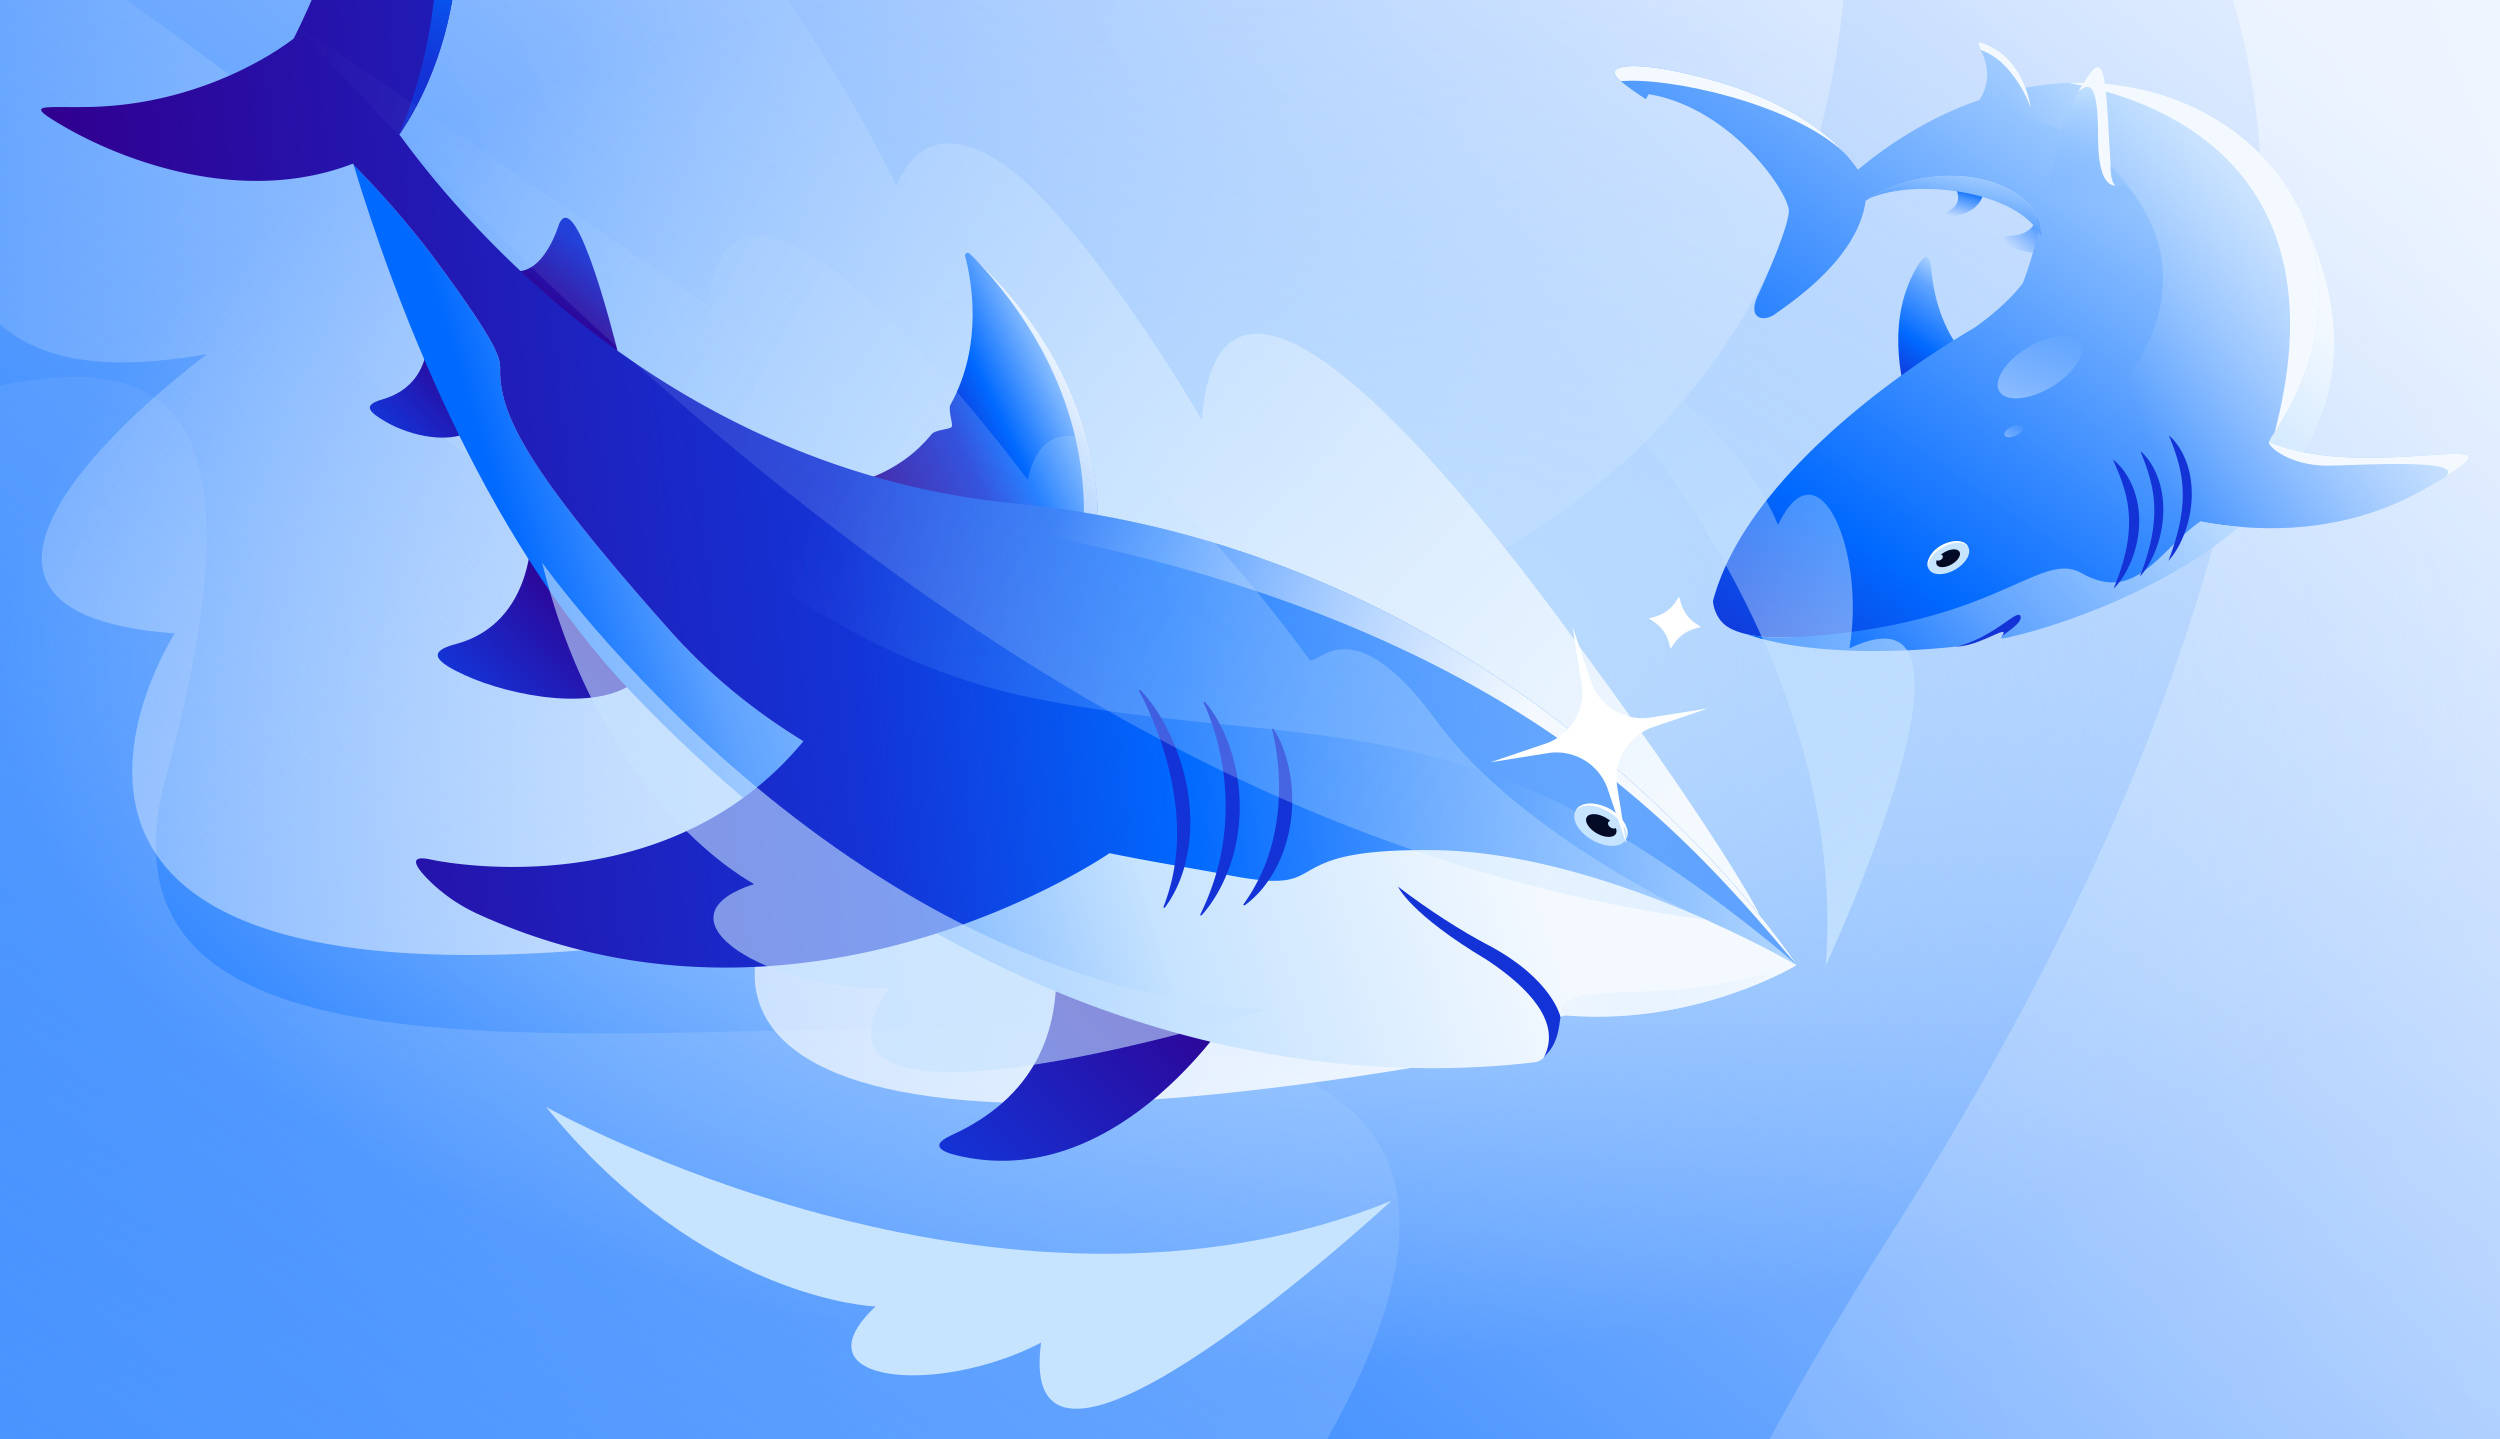
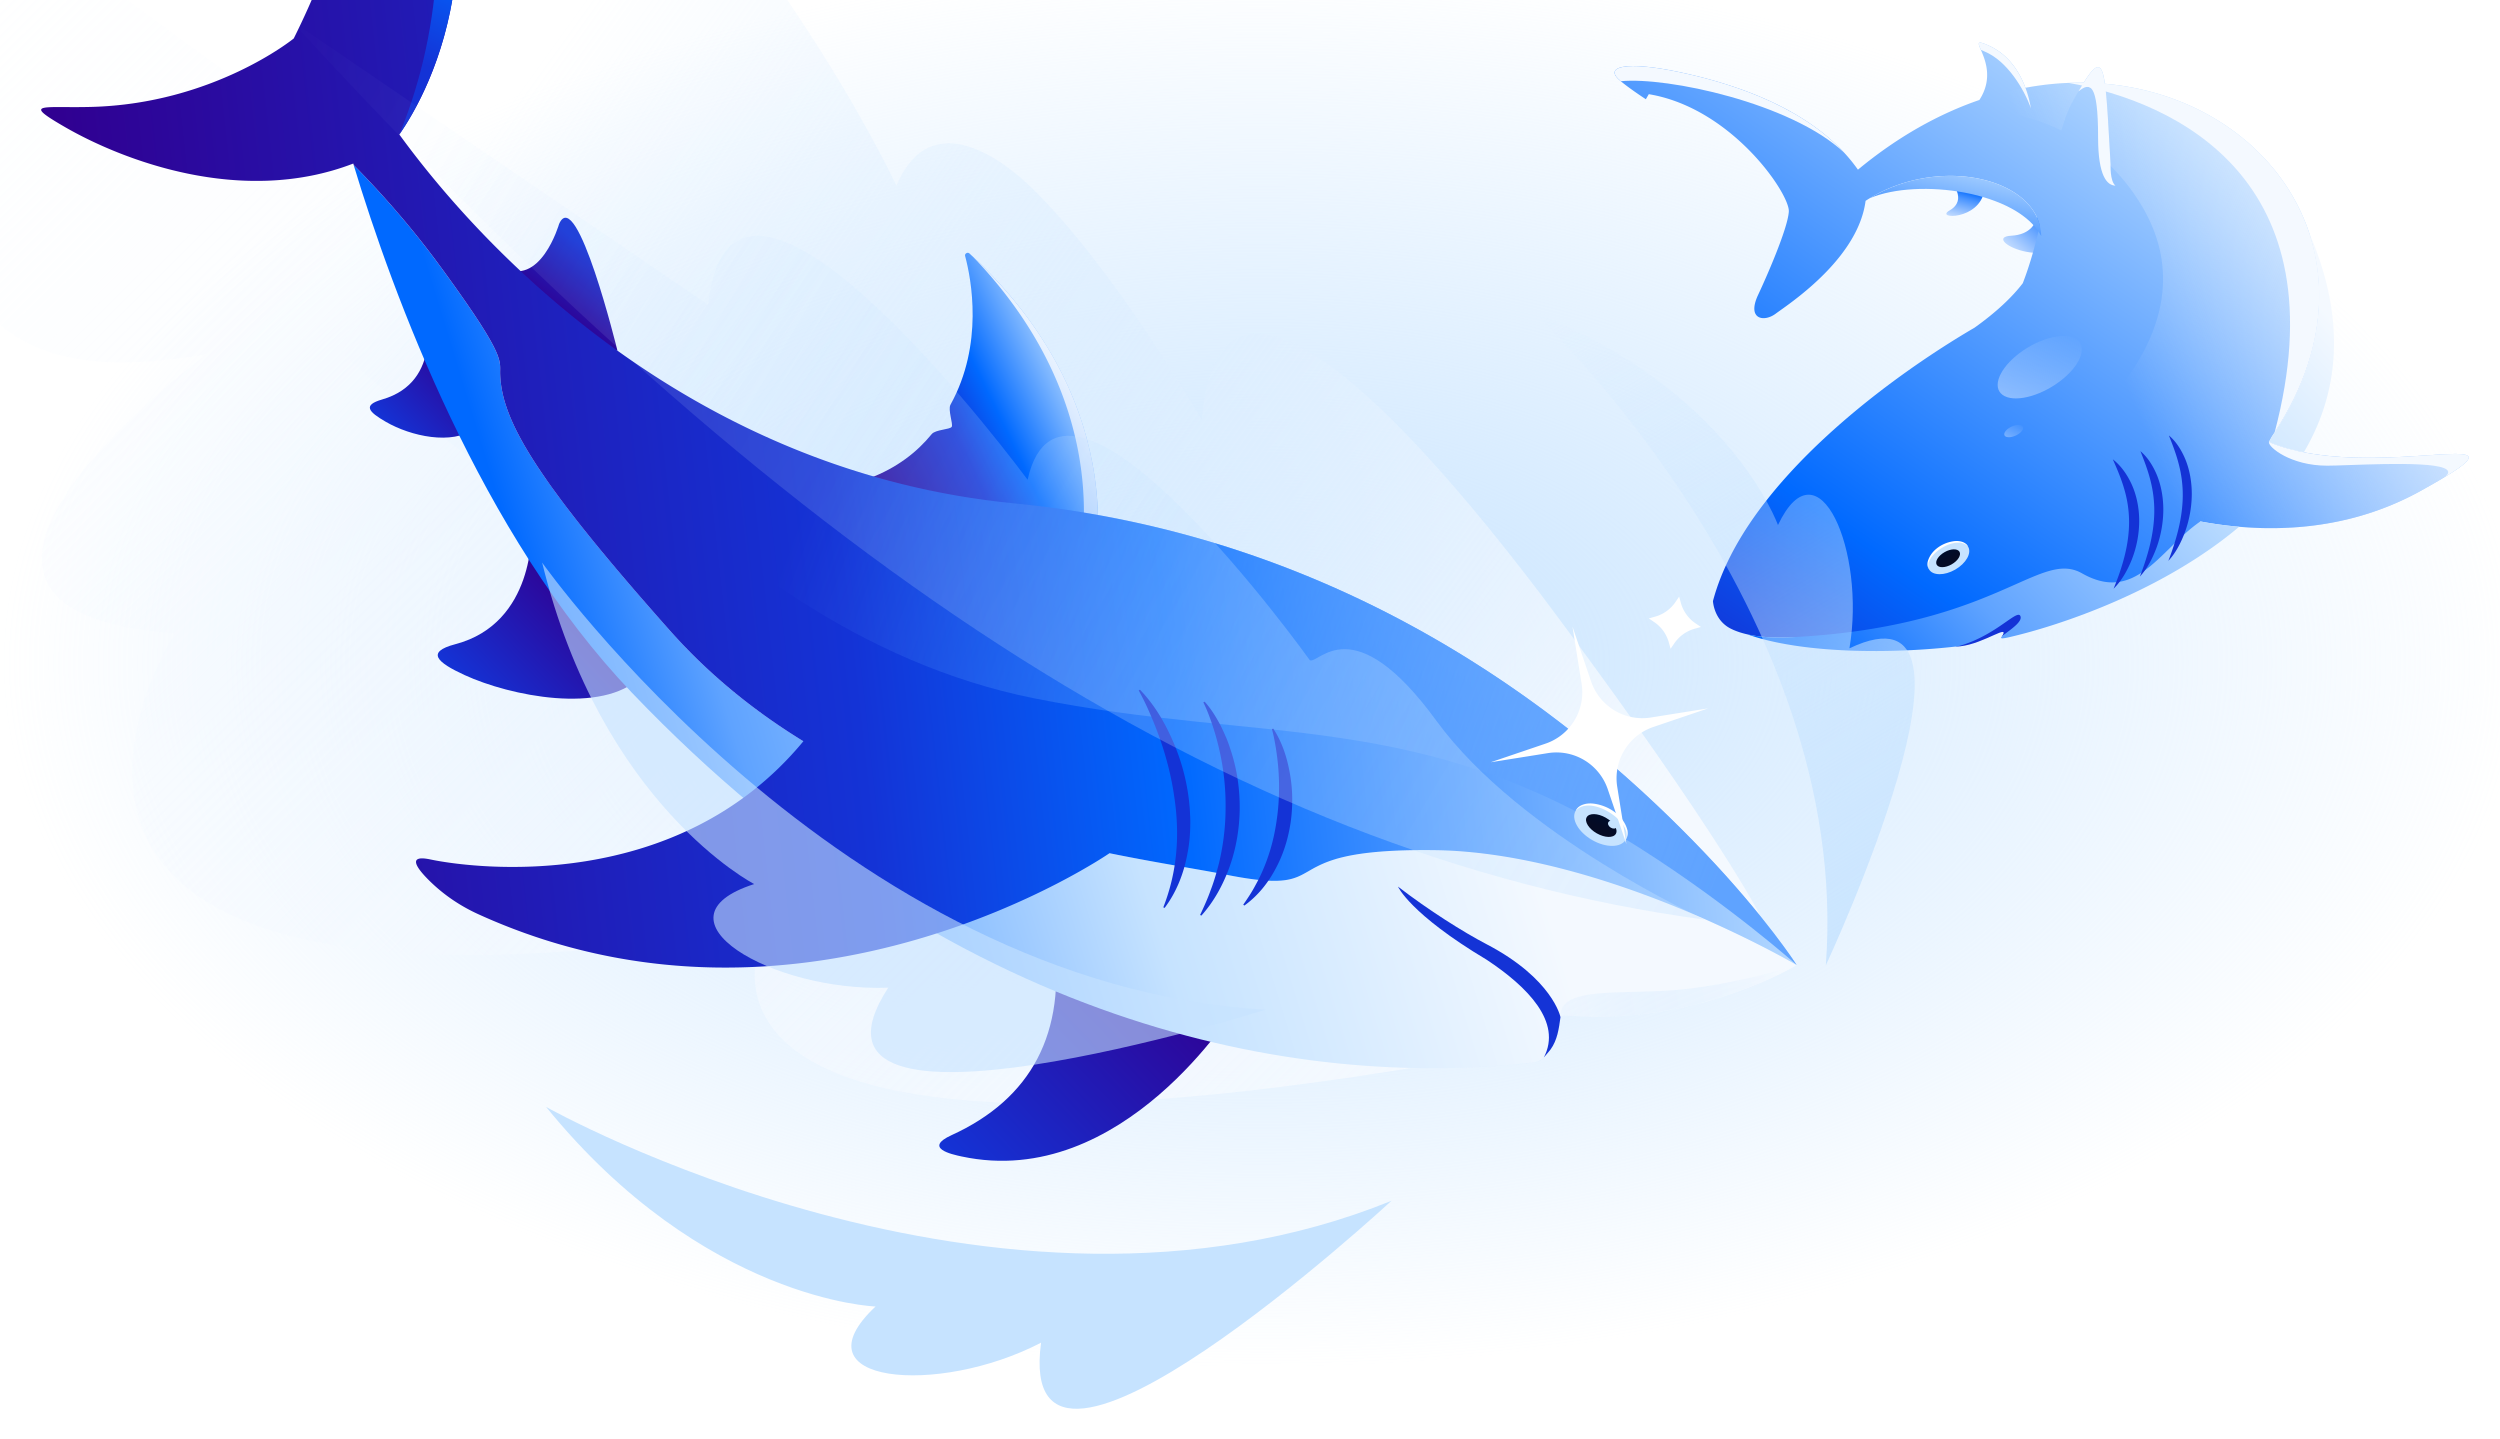
<svg xmlns="http://www.w3.org/2000/svg" width="1056" height="608" fill="none">
  <g clip-path="url(#a)">
-     <path fill="url(#b)" d="M0 0h1056v608H0z" />
    <path fill="url(#c)" d="M780.428-23.803c8.97-199.899 378.422-20.151 16.445 548.043-361.973 568.19 4.226 800.04 635.977 709.78L954.533-366.317-194.322-251.305c461.341-23.387 950.149-133.539 510.226 140.172-549.903 342.139 440.147 630.594 464.524 87.33" opacity=".5" />
    <path fill="url(#d)" d="M70.102 328.177C159.509-.452-125.83 268.126-199.369 177.555L170.536 1415.18l487.793-48.84c-69.439-38.71-377.799-334.12-119.026-723.848C798.075 252.763.983 582.236 70.102 328.177" opacity=".3" />
    <path fill="url(#e)" d="M1117 279.5C1117 460.926 855.31 608 532.5 608S-52 460.926-52 279.5 209.69-49 532.5-49 1117 98.075 1117 279.5" />
    <path fill="url(#f)" d="M33.247-26.277c-6.718-230.541 133.581-160.082 210.079-82.63C335.563-15.507 378.63 78.448 378.63 78.448c14.83-35.061 46.316-9.657 57.012.74 35.361 34.392 72.032 98.286 72.032 98.286 5.914-76.986 70.61-24.236 150.907 83.938 67.612 91.074 84.496 124.527 84.496 124.527S658.581 420 354 282C49.42 144 33.251-26.285 33.251-26.285z" />
    <path fill="url(#g)" d="m657.134 440.018-887.337-647.009S-25.478-20.738-32.796 29.047c3.504 105.927 36.3 135.083 120.213 120.555 0 0-147.429 108.244-13.613 117.946 0 0-117.71 182.262 249.537 124.551 0 0-69.586 127.385 333.8 47.91z" />
    <path fill="url(#h)" d="M521.84 425.532s-47.593 77.533-115.618 62.969c-4.323-.924-16.221-3.563-4.287-9.01 33.776-15.397 48.597-43.197 43.147-83.166z" />
    <path fill="url(#i)" d="M224.449 224.144s1.634 39.074-32.117 47.965c-12.732 3.351-7.54 7.759 3.902 13.032 19.246 8.868 58.244 16.713 74.268.921z" />
    <path fill="url(#j)" d="M179.737 131.482s7.739 29.746-18.309 37.254c-8.308 2.392-5.843 5.176 1.573 9.456 10.487 6.071 27.959 9.957 37.521 2.844l-20.793-49.562z" />
    <path fill="url(#k)" d="M260.793 148.068s-17.196-70.435-24.638-53.448c0 0-7.896 27.448-24.388 18.021 0 0 8.278 25.952 49.026 35.427" />
    <path fill="url(#l)" d="M461.241 244.51s19.991-71.458-51.761-137.467c-.762-.7-2.084.076-1.817 1.076 2.618 9.802 7.918 37.318-6.176 62.83-1.17 2.112 1.172 8.121.529 9.315-.644 1.194-6.87 1.149-8.46 3.099-6.288 7.702-14.765 14.273-26.167 18.6 0 0 44.598 42.232 93.86 42.556z" />
    <path fill="url(#m)" fill-rule="evenodd" d="M411.195 108.638c69.717 65.56 50.046 135.872 50.046 135.872l.008.009a90 90 0 0 1-6.701-.297c3.192-12.076 15.652-73.882-43.353-135.584" clip-rule="evenodd" />
    <path fill="url(#n)" d="M518.595 369.582c-48.282-9.445-162.766-21.213-235.673-103.288-57.26-64.456-70.998-88.859-71.649-108.257-.191-5.885 2.77-7.163-25.408-45.676-11.711-16.01-24.254-30.28-36.485-42.686 16.366 54.128 53.573 155.985 117.464 222.845 135.493 141.799 280.932 167.832 381.097 156.249 10.462-1.213 4.672-20.522 14.195-19.778 54.632 4.296 96.766-21.376 96.766-21.376s-80.888-47.575-152.807-48.512c-71.911-.929-39.218 19.941-87.509 10.504z" />
    <path fill="url(#o)" fill-rule="evenodd" d="M655.432 437.955c1.021-4.756 1.98-9.22 6.532-8.976-4.537-.232-5.495 4.227-6.515 8.977-1.062 4.942-2.191 10.199-7.491 10.814-15.87 1.835-32.878 2.726-50.802 2.361 17.918.364 34.919-.528 50.785-2.362 5.299-.615 6.429-5.872 7.491-10.814M185.864 112.361c-11.699-15.995-24.23-30.254-36.449-42.65l-.19-.63c-47.189 18.21-97.82-1.52-122.055-15.57-14.418-8.362-11.754-8.347.496-8.28h.001c3.052.016 6.699.036 10.825-.07 51.757-1.318 85.585-28.916 85.585-28.916 33.774-67.818 33.093-121.674 33.093-121.674l-5.963-4.281c6.507-16.425 10.59-26.761 10.59-26.761 59.385 104.25 19.258 175.434 6.889 193.284 39.3 54.028 127.349 142.895 259.788 155.838 145.785 14.245 242.051 95.715 291.283 147.285 26.242 27.503 39.153 47.671 39.153 47.671l-.01.006c-.433-.254-81.08-47.576-152.805-48.51-37.105-.479-46.36 4.845-53.261 8.815-6.473 3.724-10.875 6.256-34.248 1.689l.009-.025c-5.154-1.008-11.061-2.043-17.592-3.187-9.584-1.678-20.509-3.591-32.362-6.001v.004s-128.535 88.715-266.724 25.707c-7.695-3.517-14.754-8.321-20.747-14.292-5.473-5.462-9.088-10.832.583-8.792 18.107 3.824 104.068 14.899 157.59-49.916-20.157-12.355-39.419-27.671-56.421-46.811-57.26-64.456-70.998-88.859-71.649-108.257a29 29 0 0 1 0-1.544v-.001c.09-4.893.169-9.172-25.409-44.131" clip-rule="evenodd" />
    <path fill="url(#p)" d="M436.635 294.93c97.656 19.599 162.953 4.056 256.719 63.746 37.669 23.98 65.556 48.916 65.556 48.916s-12.911-20.168-39.153-47.671c-49.232-51.57-145.498-133.039-291.283-147.285-132.439-12.943-220.488-101.809-259.788-155.838 24.359 56.038 124.018 209.252 267.949 238.132" />
-     <path fill="url(#q)" d="M428.465 212.645c-132.438-12.944-220.488-101.81-259.788-155.838a31.25 31.25 0 0 0 6.089 13.105c20.751 26.308 109.332 129.694 235.535 150.602 222.79 36.917 299.731 129.483 348.609 187.078 0 0-12.911-20.168-39.153-47.671-49.232-51.57-145.498-133.039-291.283-147.285z" />
    <path fill="url(#r)" d="M662.142 428.983c54.633 4.297 96.766-21.376 96.766-21.376s-29.094 9.595-56.703 10.96c-22.332 1.11-43.899-.975-43.051 11.06.788-.49 1.757-.739 2.988-.644" />
    <path fill="url(#s)" d="M168.687 56.797c12.369-17.85 52.495-89.035-6.89-193.285 0 0 47.008 95.805 6.89 193.285" />
    <path fill="#C6E3FF" d="M672.529 354.827c5.843 3.366 12.187 3.304 14.169-.138s-1.147-8.96-6.99-12.326-12.187-3.303-14.17.139c-1.982 3.441 1.148 8.96 6.991 12.325" />
    <path fill="#fff" d="M665.554 342.468c1.171-2.509 4.373-3.24 6.93-3.074 6.46.532 13.394 4.86 14.981 11.427.207 1.323.031 2.764-.736 3.828a5.27 5.27 0 0 0 .099-3.682c-1.923-6.658-15.772-14.638-21.265-8.507z" />
    <path fill="url(#t)" d="M674.497 352.014c3.402 1.932 7.003 2.014 8.042.184 1.04-1.83-.876-4.88-4.278-6.812s-7.003-2.015-8.042-.185c-1.04 1.831.876 4.881 4.278 6.813" />
    <path fill="#C6E3FF" d="M680.324 349.566c.948.612 2.067.566 2.501-.105s.017-1.71-.931-2.323c-.947-.613-2.067-.566-2.5.104-.434.671-.017 1.711.93 2.324" />
    <path fill="#1433D6" d="M659.147 429.619s-3.283-16.185-31.147-30.742c-10.048-5.249-24.5-14.377-37.5-24.377 0 0 5 11.5 37.5 30.918 17.289 11.443 31.881 26.309 24.146 41.198 0 0 2.132-2.403 2.768-3.259 2.919-4 3.567-8.819 4.233-13.721z" />
    <path fill="#1433D6" fill-rule="evenodd" d="M544.866 326.845c-1.162-6.693-3.229-13.278-7.038-19.058l.008-.008-.57.182c.835 3.119 1.423 6.309 1.876 9.513.478 3.196.812 6.431.985 9.654.339 6.455.093 12.956-.86 19.339-.894 6.394-2.478 12.704-4.851 18.71-1.182 2.999-2.54 5.934-4.123 8.755-1.5 2.873-3.301 5.554-5.151 8.217l.474.357c5.555-3.992 9.994-9.461 13.197-15.567 3.312-6.078 5.354-12.809 6.359-19.622.971-6.831.888-13.762-.306-20.472m-36.056-30.464.008.008-.522.284c1.69 3.46 3.037 7.115 4.214 10.8 1.202 3.676 2.167 7.433 2.962 11.219 1.58 7.58 2.321 15.32 2.209 23.048-.045 7.731-1.011 15.449-2.808 22.972-.97 3.738-2.025 7.475-3.415 11.086-1.281 3.655-2.88 7.186-4.538 10.689l.526.274c5.398-6.006 9.31-13.237 12.023-20.908 2.706-7.68 4.079-15.871 4.176-24.048.08-8.177-1.057-16.365-3.53-24.1l-.053-.167c-.607-1.876-1.21-3.742-1.974-5.565-.795-1.868-1.607-3.719-2.522-5.523-1.922-3.562-3.971-7.052-6.748-10.061zm-27.304-5.044c5.791 5.95 10.051 13.083 13.425 20.585a87.6 87.6 0 0 1 6.976 23.763c.301 2.06.508 4.143.682 6.226q.033.845.077 1.69v.001c.075 1.526.151 3.053.104 4.582-.033 4.182-.389 8.391-1.223 12.495-1.484 8.231-4.636 16.222-9.615 22.821l-.553-.232c2.885-7.389 4.747-15.155 5.438-23.04.366-3.938.471-7.907.305-11.865-.14-3.949-.517-7.903-1.123-11.82-1.102-7.841-3.035-15.564-5.571-23.09a147 147 0 0 0-4.275-11.104c-1.558-3.651-3.244-7.263-5.17-10.711l.514-.31z" clip-rule="evenodd" />
    <path fill="url(#u)" d="M823.795 76.422s7.708 7.884-.313 12.48c-6.472 3.707 12.587 4.244 14.687-8.34l-14.367-4.14z" />
    <path fill="url(#v)" d="M860.252 79.785s5.745 18.915-10.751 19.788c-13.309.701 16.473 17.027 30.142-1.476l-19.38-18.306z" />
-     <path fill="url(#w)" d="M824.048 210.653s-37.895-56.403-14.746-97.168c1.47-2.591 5.575-9.691 6.449.003 2.459 27.434 16.514 46.16 42.295 55.227z" />
    <path fill="url(#x)" fill-rule="evenodd" d="M836.088 42.228c-17.083 5.879-34.442 15.484-51.305 29.455v-.022c-18.711-26.665-55.683-37.14-76.634-41.454s-29.981-2.122-24.648 3.08c3.081 3.007 11.708 8.628 11.708 8.628l1.24-2.138c35.116 5.835 59.61 42.191 59.148 49.586s-9.784 28.416-12.94 35.124c-4.93 10.475 2.464 11.707 7.394 8.01a95 95 0 0 1 1.755-1.264c8.028-5.707 33.251-23.639 36.218-46.393 28.716-18.772 68.368-10.769 73.624 10.48-1.969 8.362-4.262 16.691-7.227 24.314-4.525 5.913-11.177 12.211-20.365 18.771-32.282 18.813-96.945 64.34-110.502 115.485 0 0 .328 7.995 7.471 11.625 6.004 3.057 14.556 3.913 22.912 3.783 63.735-.992 163.106-11.095 175.491-49.042 24.577 4.612 59.735 5.67 93.282-13.031 29.99-16.716 22.58-16.222 2.33-14.872-17.87 1.191-45.719 3.048-66.678-5.659q.654-1.15 1.266-2.287c49.162-72.641.919-142.716-70.502-149.025-1.334-9.385-3.517-9.193-8.982-.451-7.991-.101-16.222.588-24.596 2.146-2.566-6.882-7.221-14.158-15.663-17.907-4.923-2.185-4.488-1.176-3.155 1.918 1.796 4.169 5.223 12.123-.642 21.14" clip-rule="evenodd" />
    <path fill="url(#y)" fill-rule="evenodd" d="M891.494 70.068a85 85 0 0 1 13.225 16.947c48.064 80.723-110.917 155.9-157.133 163.295-13.199 2.112-19.304-.531-21.062-5.55a89 89 0 0 0-2.97 9.13s.328 7.995 7.471 11.625c6.004 3.057 14.556 3.913 22.912 3.783 63.735-.992 163.106-11.095 175.491-49.042 24.577 4.612 59.735 5.67 93.282-13.031 29.99-16.716 22.58-16.222 2.33-14.872-17.87 1.191-45.719 3.048-66.678-5.659q.654-1.15 1.266-2.287c49.162-72.641.919-142.716-70.501-149.025.778 5.472 1.268 14.2 1.952 26.388q.201 3.606.431 7.618s-.013.254-.016.68m-11.349-35.137c-21.049-.266-43.76 4.948-66.369 17.097 17.083-7.48 38.188-6.26 56.949 3.118 1.399-4.818 2.949-9.009 4.794-12.297 1.761-3.14 3.291-5.784 4.626-7.918" clip-rule="evenodd" />
    <path fill="#C6E3FF" d="M825.889 240.598c-4.567 2.631-9.525 2.582-11.075-.108s.897-7.003 5.464-9.634 9.526-2.582 11.075.108c1.55 2.69-.897 7.004-5.464 9.634" />
    <path fill="#fff" d="M831.341 230.938c-.916-1.961-3.418-2.533-5.416-2.403-5.05.416-10.47 3.799-11.71 8.932-.162 1.033-.025 2.16.575 2.992a4.12 4.12 0 0 1-.077-2.878c1.502-5.205 12.327-11.442 16.621-6.65z" />
    <path fill="url(#z)" d="M824.35 238.399c-2.659 1.51-5.473 1.574-6.286.144s.685-3.815 3.345-5.325c2.659-1.51 5.473-1.574 6.286-.144s-.685 3.814-3.345 5.325" />
-     <path fill="#C6E3FF" d="M819.796 236.486c-.741.478-1.616.442-1.954-.082-.339-.524-.014-1.337.727-1.816.74-.479 1.615-.442 1.954.082s.013 1.337-.727 1.816" />
    <path fill="#1433D6" d="M828 273c10.245-1.138 21.5-10 17.5-4l26-16.5-28 4.5c-4.666 5.333-24.5 17-15.5 16" />
    <path fill="url(#A)" fill-rule="evenodd" d="M738.089 267.955c23.196 8.25 61.294 8.28 88.988 5.037 9.018-2.466 15.798-7.197 20.244-10.299 3.651-2.547 5.728-3.997 6.179-2.193.487 1.948-3.056 4.606-5.649 6.552-2.733 2.051-4.412 3.311.793 2.112 22.204-5.113 65.196-19.725 97.173-46.656a168 168 0 0 1-16.389-2.252c-4.675 3.216-8.823 7.277-12.848 11.216-10.713 10.486-20.552 20.116-37.125 10.71-7.739-4.392-15.38-.999-28.217 4.702-17.779 7.896-45.525 20.217-97.301 22.414-5.453.085-10.99-.25-15.848-1.343m235.042-76.906c14.392-24.39 18.557-55.029 2.211-92.83 8.45 25.18 5.086 55.454-15.714 86.188q-.612 1.138-1.266 2.287c4.646 1.93 9.63 3.341 14.769 4.355" clip-rule="evenodd" />
    <path fill="url(#B)" fill-rule="evenodd" d="M862.227 99.745c-9.909-18.91-51.979-24.674-72.401-16.04 30.491-18.478 71.915-7.97 72.401 16.04" clip-rule="evenodd" />
-     <path fill="url(#C)" d="M852.225 124.859c12.224-26.89 14.11-65.64 23.294-82.01 14.008-24.97 13.394-18.633 15.99 26.539 0 0-.615 12.759 5.536 8.676 34.441 26.539-59.043 78.086-44.809 46.795 0 0-12.234 26.891-.011 0" />
    <path fill="#F4F9FF" fill-rule="evenodd" d="M857.899 45.778c-1.494-8.316-5.77-21.17-18.014-26.608-4.906-2.178-4.491-1.183-3.169 1.885q.679.323 1.453.642c9.725 4.005 16.795 15.976 19.73 24.08m20.033-7.162c4.818-3.843 8.301-4.02 8.301 19.438 0 16.435 3.833 20.273 7.327 20.358-2.394-1.895-2.051-9.023-2.051-9.023q-.229-4.012-.431-7.618c-2.004-35.708-2.341-41.72-13.146-23.155m-99.036 25.779c-19.801-21.36-51.815-30.29-70.747-34.187-20.951-4.314-29.981-2.122-24.648 3.08.322.315.705.658 1.132 1.02 19.489-1.918 71.778 9.149 94.263 30.087m179.499 122.314c20.955 8.691 48.785 6.836 66.645 5.645 17.51-1.167 25.43-1.695 7.83 9.005 7.8-6.615-22.78-5.539-40.463-4.917-4.001.141-7.342.259-9.43.259-15.428 0-24.944-7.883-24.582-9.992" clip-rule="evenodd" />
    <path fill="#F4F9FF" fill-rule="evenodd" d="M873.78 35.017c78.912-3.12 137.56 70.515 87.035 147.607C989.09 75.471 918.72 42.997 873.78 35.017" clip-rule="evenodd" />
    <path fill="url(#D)" d="M851.716 150.204c-8.163 6.766-10.362 14.443-4.912 17.146s16.485-.591 24.648-7.358 10.362-14.443 4.912-17.146-16.485.591-24.648 7.358" opacity=".4" />
    <path fill="url(#E)" d="M848.411 180.928c-1.85 1.297-2.376 2.863-1.175 3.499 1.201.635 3.674.099 5.523-1.198 1.85-1.297 2.375-2.864 1.175-3.499-1.201-.635-3.674-.099-5.523 1.198" opacity=".4" />
    <path fill="#1433D6" d="M892.759 248.702c1.95-4.711 3.561-9.36 4.732-14.081 1.169-4.701 1.823-9.442 1.832-14.096a49.2 49.2 0 0 0-1.938-13.584c-1.235-4.394-3.012-8.588-4.932-12.921 3.204 2.479 5.913 6.114 7.952 10.541 2.025 4.426 3.195 9.865 3.191 15.471s-1.138 11.242-3.054 16.159c-1.945 4.914-4.524 9.329-7.78 12.491zm11.107-5.134c1.779-4.585 3.257-9.108 4.343-13.696 1.085-4.568 1.712-9.17 1.763-13.682a51.3 51.3 0 0 0-1.597-13.152c-1.057-4.248-2.6-8.298-4.268-12.48 2.829 2.373 5.205 5.872 6.979 10.145 1.76 4.271 2.75 9.533 2.694 14.968s-1.119 10.91-2.87 15.695c-1.775 4.763-4.114 9.087-7.042 12.183zm12.024-6.633c1.78-4.586 3.257-9.109 4.344-13.696 1.085-4.569 1.711-9.171 1.763-13.683a51.3 51.3 0 0 0-1.598-13.151c-1.057-4.249-2.599-8.299-4.268-12.481 2.829 2.373 5.206 5.872 6.979 10.145 1.76 4.272 2.751 9.534 2.694 14.969s-1.118 10.909-2.87 15.694c-1.777 4.783-4.114 9.087-7.042 12.183z" />
    <path fill="url(#F)" d="M647.784 132s134.85 124.991 123.438 275.786c0 0 77.372-166.003 9.981-133.939 7.004-40.863-13.081-88.109-30.192-52.066 0 0-20.538-57.484-103.227-89.781" />
    <path fill="url(#G)" d="m122.845 8.596 176.252 120.146c10.375-95.336 134.959 73.912 134.959 73.912 15.424-68.949 119.203 76.2 119.203 76.2 3.707 2.035 18.065-22.971 53.525 25.663s113.371 83.959 113.371 83.959c-204.42-27.572-391.983-155.813-597.31-379.88" />
    <path fill="#C6E3FF" d="M229 237.646s126.099 178.589 305.617 188.859c0 0-207.816 65.077-159.427-9.304-49.261 1.827-101.784-29.276-56.614-43.773 0 0-64.518-33.248-89.576-135.782" opacity=".6" />
    <path fill="#C6E3FF" d="M230.699 467.589S421.18 574.883 587.77 507.208c0 0-159.857 147.879-148.025 59.935-43.722 22.767-104.507 17.182-69.912-15.278 0 0-72.542-2.382-139.134-84.276" />
    <g filter="url(#H)">
      <path fill="#fff" d="m672.078 287.835-3.935-11.587-3.934-11.588 1.929 12.08 1.93 12.08a22.85 22.85 0 0 1-2.992 15.431 22.86 22.86 0 0 1-12.241 9.86l-11.587 3.933-11.586 3.933 12.079-1.928 12.08-1.929a22.86 22.86 0 0 1 15.43 2.995 22.88 22.88 0 0 1 9.862 12.243l3.934 11.588 3.935 11.587-1.93-12.08-1.93-12.08a22.85 22.85 0 0 1 2.992-15.43 22.87 22.87 0 0 1 12.241-9.861l11.587-3.933 11.587-3.933-12.08 1.928-12.079 1.929a22.85 22.85 0 0 1-15.43-2.995 22.87 22.87 0 0 1-9.862-12.243" />
    </g>
    <g filter="url(#I)">
      <path fill="#fff" d="m707.722 254.298.774-1.138.775-1.139.375 1.363.376 1.362a15.6 15.6 0 0 0 2.305 4.796 15 15 0 0 0 3.807 3.717l1.17.788 1.17.787-1.331.373-1.33.373a15.6 15.6 0 0 0-4.794 2.291 15.5 15.5 0 0 0-3.73 3.795l-.817 1.189-.817 1.189-.375-1.363-.376-1.362a15.6 15.6 0 0 0-2.305-4.796 15.3 15.3 0 0 0-3.807-3.717l-1.17-.788-1.17-.787 1.376-.393 1.376-.393a15.2 15.2 0 0 0 4.79-2.322 15.5 15.5 0 0 0 3.714-3.808z" />
    </g>
  </g>
  <defs>
    <linearGradient id="b" x1="0" x2="673" y1="622.5" y2="-228.5" gradientUnits="userSpaceOnUse">
      <stop stop-color="#0069FF" />
      <stop offset="1" stop-color="#E1EDFF" />
    </linearGradient>
    <linearGradient id="c" x1="1123.5" x2="206.132" y1="-198" y2="161.676" gradientUnits="userSpaceOnUse">
      <stop stop-color="#fff" />
      <stop offset="1" stop-color="#fff" stop-opacity="0" />
    </linearGradient>
    <linearGradient id="d" x1="-21" x2="215.179" y1="634" y2="131.381" gradientUnits="userSpaceOnUse">
      <stop stop-color="#fff" />
      <stop offset="1" stop-color="#fff" stop-opacity="0" />
    </linearGradient>
    <linearGradient id="f" x1="715.5" x2="251.38" y1="327" y2="-6.858" gradientUnits="userSpaceOnUse">
      <stop stop-color="#F4F9FF" />
      <stop offset="1" stop-color="#C6E3FF" stop-opacity="0" />
    </linearGradient>
    <linearGradient id="g" x1="-10" x2="569.983" y1="-32" y2="551.058" gradientUnits="userSpaceOnUse">
      <stop stop-color="#F4F9FF" stop-opacity="0" />
      <stop offset="1" stop-color="#F4F9FF" />
    </linearGradient>
    <linearGradient id="h" x1="497.795" x2="403.011" y1="400.395" y2="491.063" gradientUnits="userSpaceOnUse">
      <stop stop-color="#300091" />
      <stop offset="1" stop-color="#1433D6" />
    </linearGradient>
    <linearGradient id="i" x1="250.916" x2="203.447" y1="251.813" y2="297.222" gradientUnits="userSpaceOnUse">
      <stop stop-color="#300091" />
      <stop offset="1" stop-color="#1433D6" />
    </linearGradient>
    <linearGradient id="j" x1="197.075" x2="164.012" y1="149.607" y2="181.234" gradientUnits="userSpaceOnUse">
      <stop stop-color="#300091" />
      <stop offset="1" stop-color="#1433D6" />
    </linearGradient>
    <linearGradient id="k" x1="226.809" x2="245.945" y1="127.921" y2="103.198" gradientUnits="userSpaceOnUse">
      <stop stop-color="#300091" />
      <stop offset="1" stop-color="#1433D6" />
    </linearGradient>
    <linearGradient id="l" x1="353.5" x2="452" y1="187" y2="139.5" gradientUnits="userSpaceOnUse">
      <stop stop-color="#300091" />
      <stop offset=".425" stop-color="#1433D6" />
      <stop offset=".61" stop-color="#0069FF" />
      <stop offset=".99" stop-color="#C6E3FF" />
    </linearGradient>
    <linearGradient id="m" x1="457.3" x2="343" y1="156.416" y2="239" gradientUnits="userSpaceOnUse">
      <stop stop-color="#F4F9FF" />
      <stop offset="1" stop-color="#0069FF" />
    </linearGradient>
    <linearGradient id="n" x1="660.851" x2="295.434" y1="405.471" y2="517.521" gradientUnits="userSpaceOnUse">
      <stop stop-color="#F4F9FF" />
      <stop offset=".419" stop-color="#C6E3FF" />
      <stop offset=".804" stop-color="#5FA3FF" />
      <stop offset=".978" stop-color="#0069FF" />
    </linearGradient>
    <linearGradient id="o" x1="23.343" x2="742.639" y1="33.748" y2="-45.535" gradientUnits="userSpaceOnUse">
      <stop stop-color="#300091" />
      <stop offset=".425" stop-color="#1433D6" />
      <stop offset=".61" stop-color="#0069FF" />
      <stop offset=".99" stop-color="#C6E3FF" />
    </linearGradient>
    <linearGradient id="p" x1="732.437" x2="341.665" y1="352.351" y2="207.735" gradientUnits="userSpaceOnUse">
      <stop stop-color="#5FA3FF" />
      <stop offset="1" stop-color="#5FA3FF" stop-opacity="0" />
    </linearGradient>
    <linearGradient id="q" x1="770.307" x2="211.865" y1="370.321" y2="111.553" gradientUnits="userSpaceOnUse">
      <stop offset=".229" stop-color="#F4F9FF" />
      <stop offset=".58" stop-color="#F4F9FF" stop-opacity="0" />
    </linearGradient>
    <linearGradient id="r" x1="754.814" x2="642.891" y1="411.526" y2="429.452" gradientUnits="userSpaceOnUse">
      <stop stop-color="#F4F9FF" />
      <stop offset="1" stop-color="#C6E3FF" stop-opacity="0" />
    </linearGradient>
    <linearGradient id="s" x1="184.577" x2="118.767" y1="-136.886" y2="4.611" gradientUnits="userSpaceOnUse">
      <stop stop-color="#C6E3FF" />
      <stop offset=".26" stop-color="#5FA3FF" />
      <stop offset=".654" stop-color="#0069FF" />
      <stop offset=".968" stop-color="#1433D6" />
    </linearGradient>
    <linearGradient id="t" x1="675.855" x2="672.141" y1="342.789" y2="350.271" gradientUnits="userSpaceOnUse">
      <stop offset=".21" stop-color="#000C2A" />
      <stop offset=".75" stop-color="#050B24" />
    </linearGradient>
    <linearGradient id="u" x1="831.153" x2="827.167" y1="77.974" y2="92.848" gradientUnits="userSpaceOnUse">
      <stop offset=".16" stop-color="#0069FF" />
      <stop offset=".3" stop-color="#2D83FF" />
      <stop offset=".4" stop-color="#4994FF" />
      <stop offset=".53" stop-color="#66A5FF" />
      <stop offset=".85" stop-color="#ACCEFF" />
      <stop offset="1" stop-color="#C8DFFF" />
    </linearGradient>
    <linearGradient id="v" x1="870.645" x2="851.973" y1="88.247" y2="108.781" gradientUnits="userSpaceOnUse">
      <stop offset=".16" stop-color="#0069FF" />
      <stop offset=".3" stop-color="#2D83FF" />
      <stop offset=".4" stop-color="#4994FF" />
      <stop offset=".53" stop-color="#66A5FF" />
      <stop offset=".85" stop-color="#ACCEFF" />
      <stop offset="1" stop-color="#C8DFFF" />
    </linearGradient>
    <linearGradient id="w" x1="804.894" x2="840.124" y1="172.551" y2="120.896" gradientUnits="userSpaceOnUse">
      <stop stop-color="#300091" />
      <stop offset=".127" stop-color="#1433D6" />
      <stop offset=".417" stop-color="#0069FF" />
      <stop offset=".766" stop-color="#5FA3FF" />
      <stop offset=".99" stop-color="#C6E3FF" />
    </linearGradient>
    <linearGradient id="x" x1="710.5" x2="931.213" y1="343.5" y2="22.271" gradientUnits="userSpaceOnUse">
      <stop stop-color="#300091" />
      <stop offset=".161" stop-color="#1433D6" />
      <stop offset=".353" stop-color="#0069FF" />
      <stop offset=".66" stop-color="#5FA3FF" />
      <stop offset=".99" stop-color="#C6E3FF" />
    </linearGradient>
    <linearGradient id="y" x1="1024.26" x2="693.731" y1="-51.631" y2="84.328" gradientUnits="userSpaceOnUse">
      <stop offset=".035" stop-color="#F4F9FF" />
      <stop offset=".555" stop-color="#F4F9FF" stop-opacity="0" />
    </linearGradient>
    <linearGradient id="z" x1="823.289" x2="826.192" y1="231.189" y2="237.037" gradientUnits="userSpaceOnUse">
      <stop offset=".21" stop-color="#000C2A" />
      <stop offset=".75" stop-color="#050B24" />
    </linearGradient>
    <linearGradient id="A" x1="986.064" x2="792.102" y1="135.986" y2="317.084" gradientUnits="userSpaceOnUse">
      <stop stop-color="#F4F9FF" />
      <stop offset=".289" stop-color="#C6E3FF" />
      <stop offset=".718" stop-color="#5FA3FF" />
      <stop offset=".978" stop-color="#0069FF" />
    </linearGradient>
    <linearGradient id="B" x1="895.884" x2="880.229" y1="47.235" y2="115.738" gradientUnits="userSpaceOnUse">
      <stop stop-color="#F4F9FF" />
      <stop offset=".419" stop-color="#C6E3FF" />
      <stop offset=".804" stop-color="#5FA3FF" />
      <stop offset=".978" stop-color="#0069FF" />
    </linearGradient>
    <linearGradient id="C" x1="826.5" x2="876.716" y1="252.41" y2="-22.8" gradientUnits="userSpaceOnUse">
      <stop offset=".445" stop-color="#0069FF" stop-opacity="0" />
      <stop offset=".623" stop-color="#5FA3FF" stop-opacity="0" />
      <stop offset=".8" stop-color="#C6E3FF" />
      <stop offset=".849" stop-color="#F4F9FF" />
    </linearGradient>
    <linearGradient id="D" x1="853.209" x2="868.102" y1="169.503" y2="137.645" gradientUnits="userSpaceOnUse">
      <stop stop-color="#F4F9FF" />
      <stop offset="1" stop-color="#F4F9FF" stop-opacity="0" />
    </linearGradient>
    <linearGradient id="E" x1="845.859" x2="851.004" y1="186.226" y2="177.122" gradientUnits="userSpaceOnUse">
      <stop stop-color="#fff" />
      <stop offset="1" stop-color="#fff" stop-opacity="0" />
    </linearGradient>
    <linearGradient id="F" x1="827.912" x2="652.8" y1="426.746" y2="132.675" gradientUnits="userSpaceOnUse">
      <stop stop-color="#C6E3FF" />
      <stop offset="1" stop-color="#C6E3FF" stop-opacity="0" />
    </linearGradient>
    <linearGradient id="G" x1="751.7" x2="102.002" y1="418.419" y2="31.368" gradientUnits="userSpaceOnUse">
      <stop stop-color="#C6E3FF" stop-opacity=".4" />
      <stop offset="1" stop-color="#C6E3FF" stop-opacity="0" />
    </linearGradient>
    <filter id="H" width="106.501" height="106.507" x="622.345" y="257.343" color-interpolation-filters="sRGB" filterUnits="userSpaceOnUse">
      <feFlood flood-opacity="0" result="BackgroundImageFix" />
      <feColorMatrix in="SourceAlpha" result="hardAlpha" values="0 0 0 0 0 0 0 0 0 0 0 0 0 0 0 0 0 0 127 0" />
      <feOffset />
      <feGaussianBlur stdDeviation="3.659" />
      <feColorMatrix values="0 0 0 0 1 0 0 0 0 1 0 0 0 0 1 0 0 0 0.75 0" />
      <feBlend in2="BackgroundImageFix" result="effect1_dropShadow_1909_284" />
      <feBlend in="SourceGraphic" in2="effect1_dropShadow_1909_284" result="shape" />
    </filter>
    <filter id="I" width="36.656" height="36.657" x="689.135" y="244.704" color-interpolation-filters="sRGB" filterUnits="userSpaceOnUse">
      <feFlood flood-opacity="0" result="BackgroundImageFix" />
      <feColorMatrix in="SourceAlpha" result="hardAlpha" values="0 0 0 0 0 0 0 0 0 0 0 0 0 0 0 0 0 0 127 0" />
      <feOffset />
      <feGaussianBlur stdDeviation="3.659" />
      <feColorMatrix values="0 0 0 0 1 0 0 0 0 1 0 0 0 0 1 0 0 0 0.75 0" />
      <feBlend in2="BackgroundImageFix" result="effect1_dropShadow_1909_284" />
      <feBlend in="SourceGraphic" in2="effect1_dropShadow_1909_284" result="shape" />
    </filter>
    <radialGradient id="e" cx="0" cy="0" r="1" gradientTransform="matrix(0 298.5 -533.723 0 533 280)" gradientUnits="userSpaceOnUse">
      <stop stop-color="#C6E3FF" />
      <stop offset="1" stop-color="#C6E3FF" stop-opacity="0" />
    </radialGradient>
    <clipPath id="a">
      <path fill="#fff" d="M0 0h1056v608H0z" />
    </clipPath>
  </defs>
</svg>